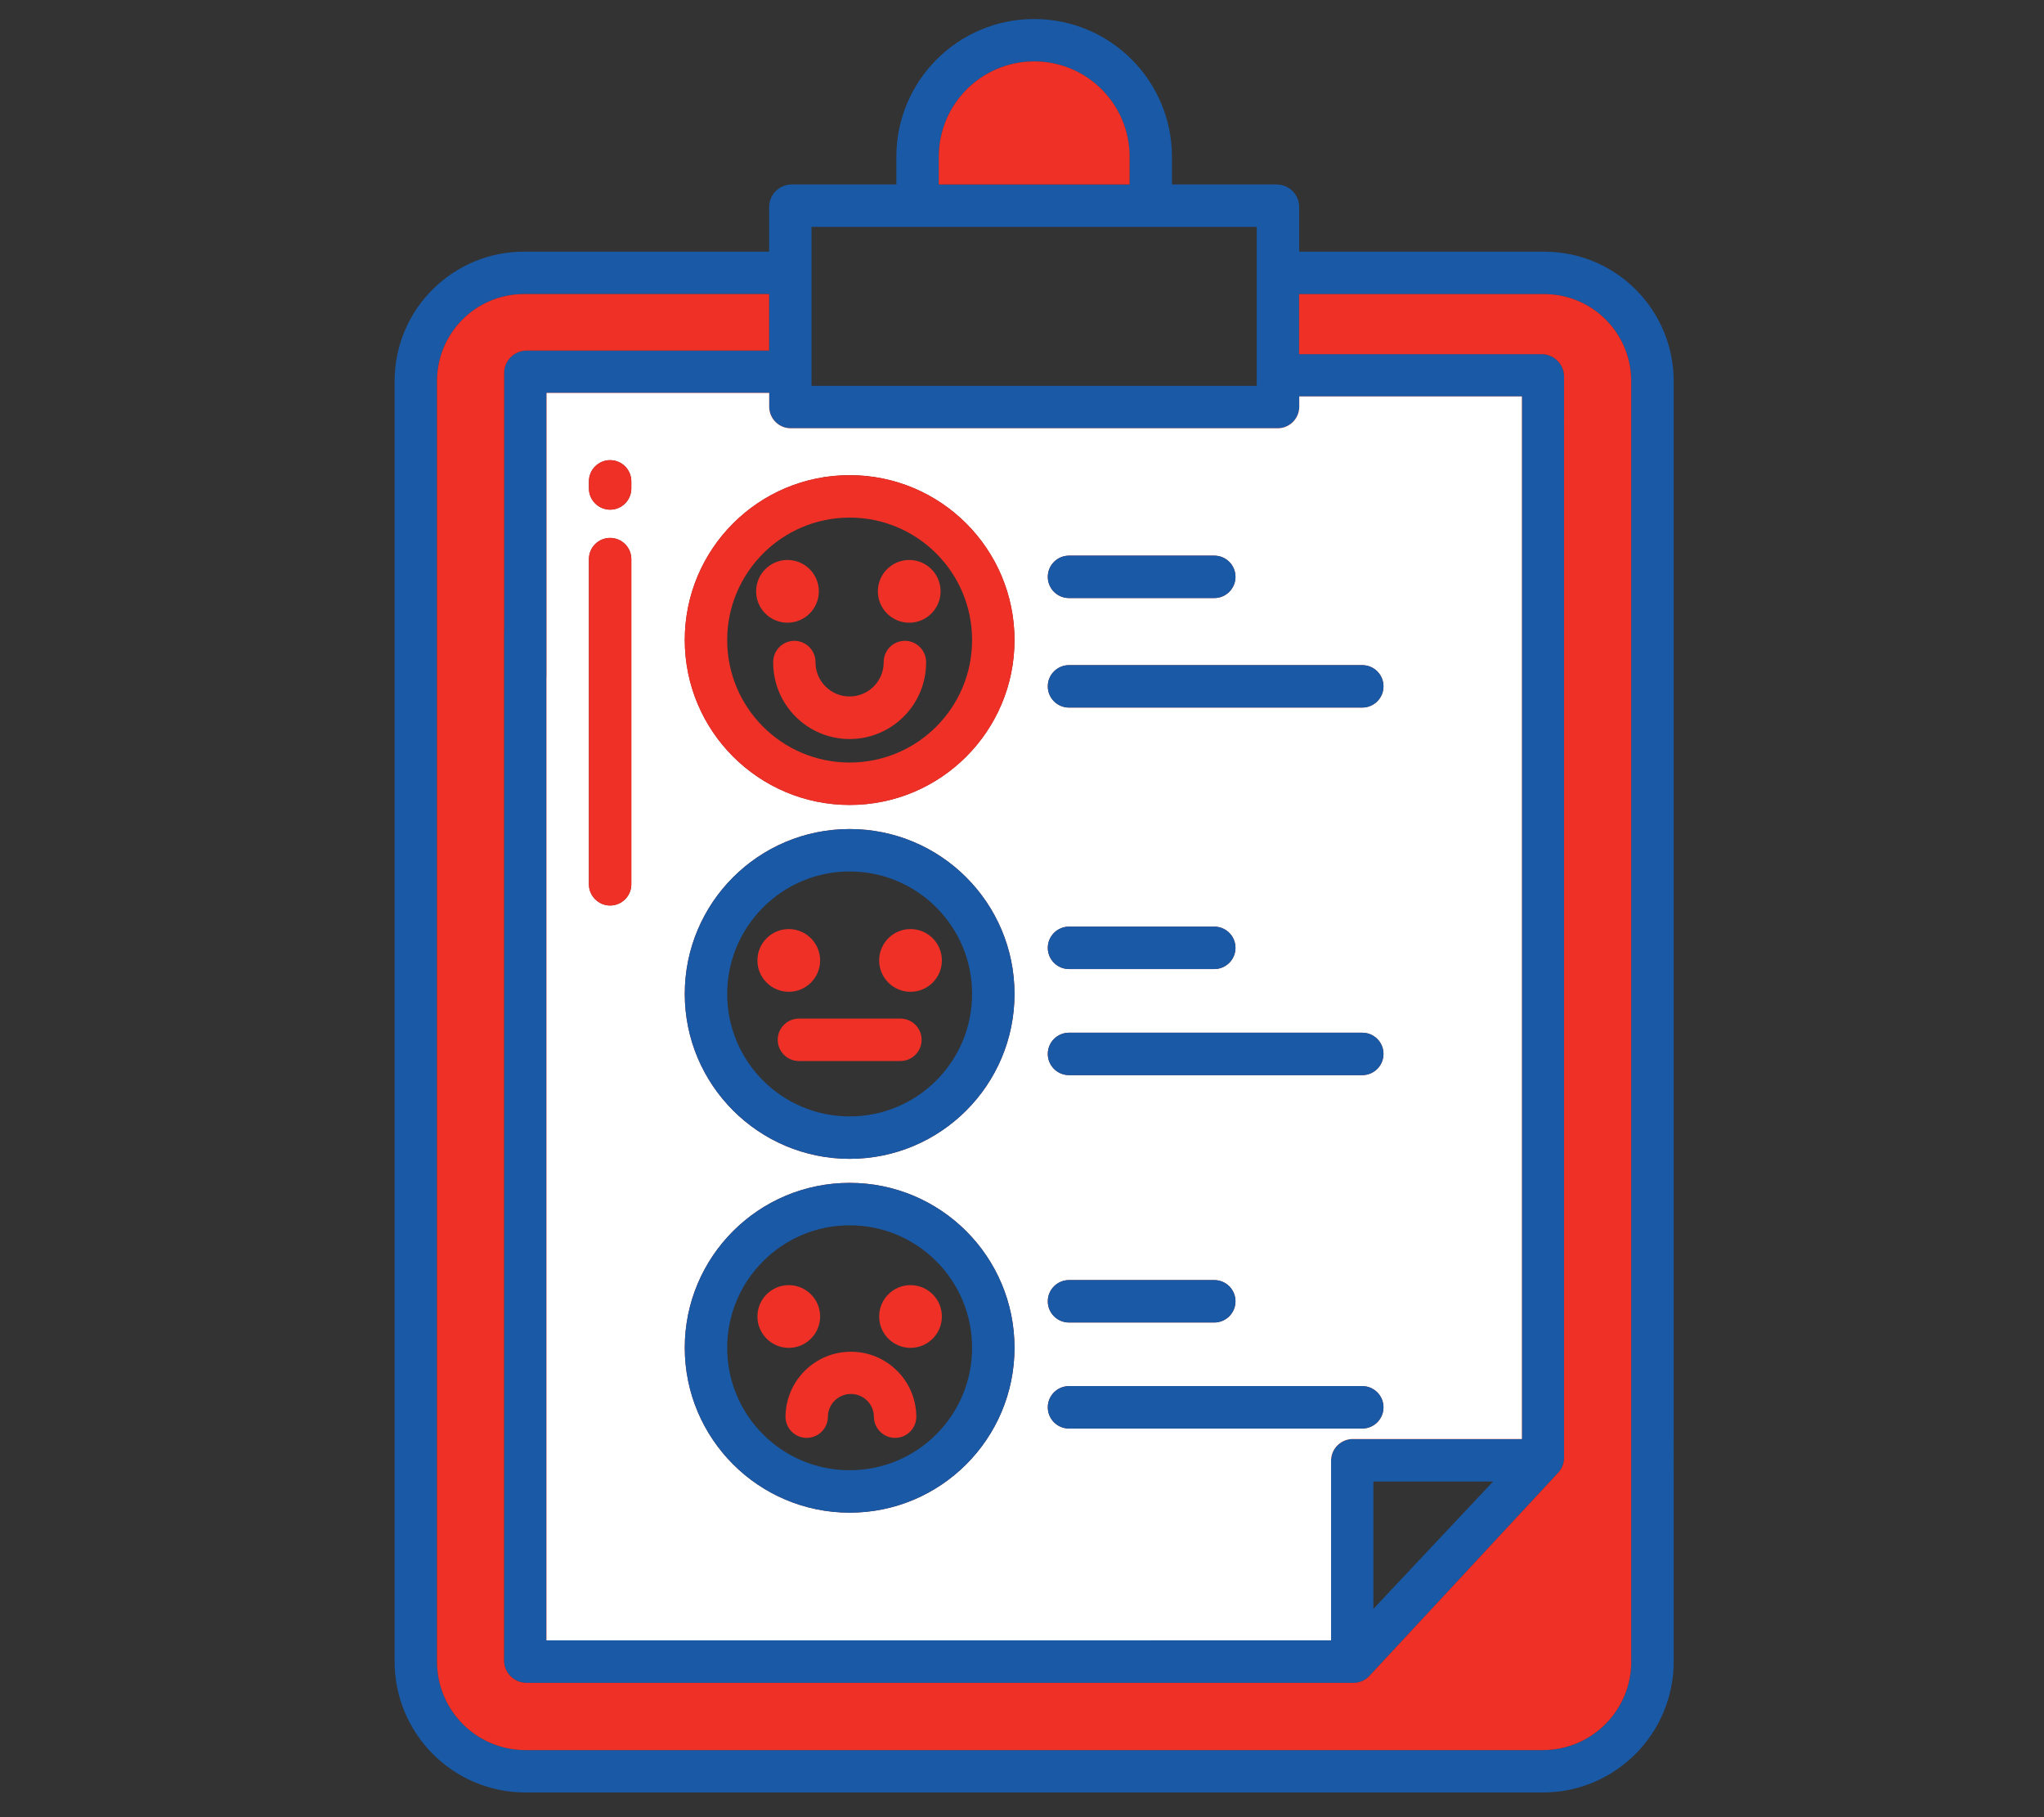
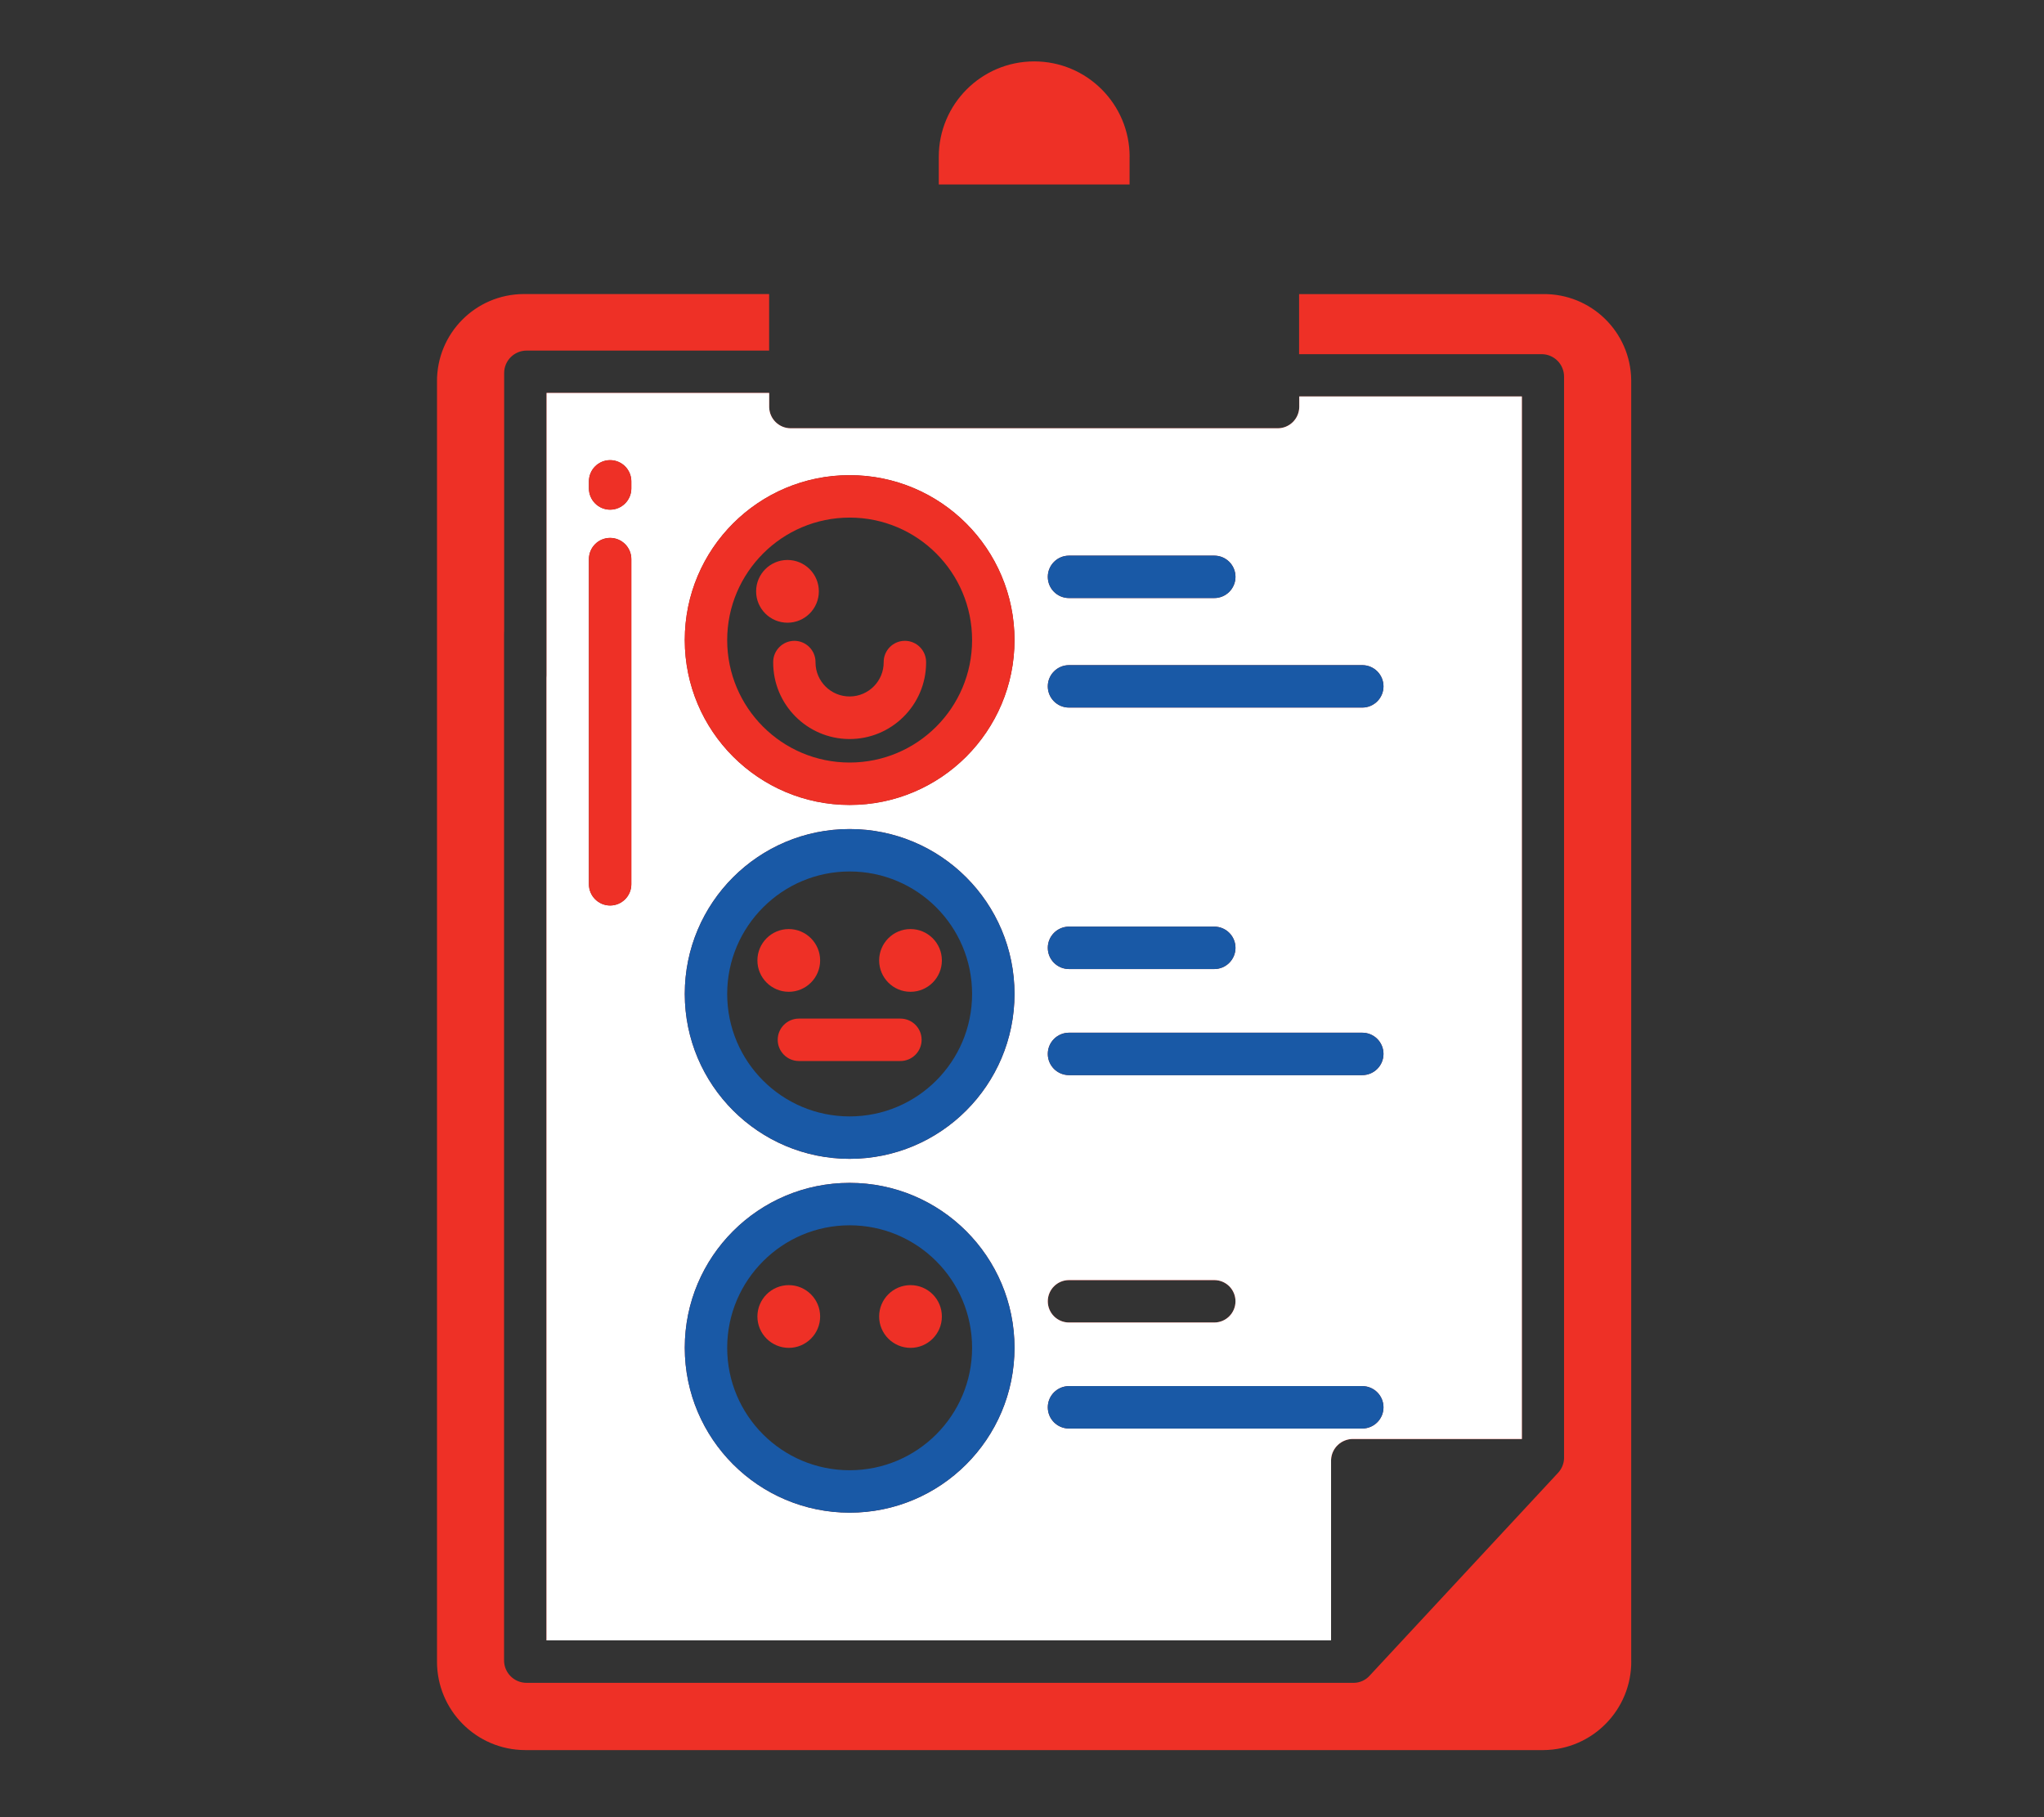
<svg xmlns="http://www.w3.org/2000/svg" id="Layer_1" data-name="Layer 1" viewBox="0 0 428.82 381.17">
  <rect x="0" y="0" width="428.82" height="381.17" fill="#333333" stroke="none" />
  <defs>
    <style>
      .cls-1 {
        fill: #fff;
      }

      .cls-1, .cls-2, .cls-3 {
        stroke-width: 0px;
      }

      .cls-2 {
        fill: #1959a6;
      }

      .cls-3 {
        fill: #ee3026;
      }
    </style>
  </defs>
-   <path class="cls-2" d="m324.09,52.79h-51.53v-9.4c-.02-2.53-2.02-4.59-4.55-4.69h-22.14v-5.8c0-15.97-12.94-28.91-28.91-28.91s-28.91,12.94-28.91,28.91v5.8h-22.14c-2.53.1-4.52,2.17-4.55,4.69v9.4h-51.18c-15.01-.13-27.27,11.92-27.39,26.93v268.64c-.09,15.17,12.13,27.54,27.29,27.63h213.66c15.17-.04,27.43-12.37,27.39-27.53V80.07c.06-15.01-12.05-27.22-27.04-27.28ZM216.96,12.88c11.06,0,20.02,8.96,20.02,20.02v5.8h-40.03v-5.8h0c0-11.06,8.96-20.02,20.02-20.02h-.01Zm-46.71,34.71h93.4v33.35h-93.4v-33.35Zm-8.88,34.83v2.97c.04,2.48,2.07,4.46,4.55,4.45h102.11c2.48.01,4.5-1.97,4.55-4.45v-2.23h46.7v218.68h-35.37c-2.49-.04-4.56,1.9-4.66,4.38v37.87H114.65v-201.93c0-.15.02-.31.02-.46v-59.28h46.7Zm151.87,228.34l-25.11,26.72v-26.72h25.11Zm10.61,56.34H110.18c-10.25-.03-18.53-8.36-18.5-18.62V80.07c-.07-10.09,8.04-18.32,18.13-18.39h51.55v11.86h-50.88c-2.6,0-4.71,2.11-4.71,4.71v54.11c-.01.15-.02.31-.02.46v215.46c0,2.6,2.11,4.71,4.71,4.71h173.63c1.25-.03,2.43-.58,3.26-1.51l39.46-42.47c.8-.83,1.27-1.92,1.32-3.06V79c0-2.6-2.11-4.71-4.71-4.71h-50.88v-12.6h51.18c10.09-.13,18.37,7.93,18.5,18.02v268.66h.01c.1,10.24-8.13,18.63-18.38,18.73h0Z" />
  <path class="cls-3" d="m272.58,83.16v2.23c-.05,2.48-2.07,4.46-4.55,4.45h-102.11c-2.48.01-4.51-1.97-4.55-4.45v-2.97h-46.7v59.28c0,.15-.01.31-.02.46v201.93h164.6v-37.87c.1-2.48,2.17-4.42,4.66-4.38h35.37V83.16h-46.7Zm-48.31,33.39h30.48c2.46,0,4.45,1.99,4.45,4.45s-2,4.45-4.45,4.45h-30.48c-2.46,0-4.45-1.99-4.45-4.45s2-4.45,4.45-4.45Zm-91.82,68.94c0,2.46-2,4.45-4.45,4.45s-4.45-2-4.45-4.45v-68.21c0-2.46,1.99-4.45,4.45-4.45s4.45,2,4.45,4.45v68.21Zm0-83.03c0,2.46-2,4.45-4.45,4.45s-4.45-2-4.45-4.45v-1.49c0-2.46,1.99-4.45,4.45-4.45s4.45,2,4.45,4.45v1.49Zm45.8,214.84c-9.55-.01-18.19-3.88-24.45-10.14s-10.13-14.9-10.14-24.45c0-19.11,15.48-34.59,34.59-34.59s34.59,15.48,34.59,34.59-15.49,34.59-34.59,34.59h0Zm0-74.22c-9.55,0-18.19-3.88-24.45-10.14s-10.13-14.9-10.14-24.45c0-19.11,15.48-34.59,34.59-34.59s34.59,15.48,34.59,34.59-15.49,34.59-34.59,34.59Zm0-74.23c-9.55,0-18.19-3.89-24.45-10.14-6.26-6.26-10.13-14.91-10.14-24.45,0-19.11,15.48-34.59,34.59-34.59s34.59,15.48,34.59,34.59-15.49,34.59-34.59,34.59Zm107.55,130.8h-61.53c-2.46,0-4.45-1.99-4.45-4.45s2-4.45,4.45-4.45h61.53c2.46,0,4.45,1.99,4.45,4.45s-2,4.45-4.45,4.45Zm-65.98-26.69c0-2.46,2-4.45,4.45-4.45h30.48c2.46,0,4.45,1.99,4.45,4.45s-2,4.45-4.45,4.45h-30.48c-2.46,0-4.45-1.99-4.45-4.45h0Zm65.98-47.44h-61.53c-2.46,0-4.45-1.99-4.45-4.45s2-4.45,4.45-4.45h61.53c2.46,0,4.45,1.99,4.45,4.45s-2,4.45-4.45,4.45Zm-65.98-26.7c0-2.46,2-4.45,4.45-4.45h30.48c2.46,0,4.45,1.99,4.45,4.45s-2,4.45-4.45,4.45h-30.48c-2.46,0-4.45-1.99-4.45-4.45h0Zm65.98-50.4h-61.53c-2.46,0-4.45-1.99-4.45-4.45s2-4.45,4.45-4.45h61.53c2.46,0,4.45,1.99,4.45,4.45s-2,4.45-4.45,4.45Z" />
  <path class="cls-3" d="m236.98,32.9v5.8h-40.03v-5.8h0c0-11.06,8.96-20.02,20.02-20.02s20.02,8.96,20.02,20.02h-.01Z" />
  <path class="cls-3" d="m342.23,348.36c.1,10.25-8.13,18.64-18.38,18.74H110.18c-10.25-.03-18.53-8.36-18.5-18.62V80.07c-.07-10.09,8.04-18.32,18.13-18.39h51.55v11.86h-50.88c-2.6,0-4.71,2.11-4.71,4.71v54.11c-.01.15-.02.31-.02.46v215.46c0,2.6,2.11,4.71,4.71,4.71h173.63c1.25-.03,2.43-.58,3.26-1.51l39.46-42.47c.8-.83,1.27-1.92,1.32-3.06V79c0-2.6-2.11-4.71-4.71-4.71h-50.88v-12.6h51.18c10.09-.13,18.37,7.93,18.5,18.02v268.66h.01Z" />
  <path class="cls-1" d="m272.58,83.16v2.23c-.05,2.48-2.07,4.46-4.55,4.45h-102.11c-2.48.01-4.51-1.97-4.55-4.45v-2.97h-46.7v59.28c0,.15-.01.31-.02.46v201.93h164.6v-37.87c.1-2.48,2.17-4.42,4.66-4.38h35.37V83.16h-46.7Zm-48.31,33.39h30.48c2.46,0,4.45,1.99,4.45,4.45s-2,4.45-4.45,4.45h-30.48c-2.46,0-4.45-1.99-4.45-4.45s2-4.45,4.45-4.45Zm-91.82,68.94c0,2.46-2,4.45-4.45,4.45s-4.45-2-4.45-4.45v-68.21c0-2.46,1.99-4.45,4.45-4.45s4.45,2,4.45,4.45v68.21Zm0-83.03c0,2.46-2,4.45-4.45,4.45s-4.45-2-4.45-4.45v-1.49c0-2.46,1.99-4.45,4.45-4.45s4.45,2,4.45,4.45v1.49Zm45.8,214.84c-9.55-.01-18.19-3.88-24.45-10.14s-10.13-14.9-10.14-24.45c0-19.11,15.48-34.59,34.59-34.59s34.59,15.48,34.59,34.59-15.49,34.59-34.59,34.59h0Zm0-74.22c-9.55,0-18.19-3.88-24.45-10.14s-10.13-14.9-10.14-24.45c0-19.11,15.48-34.59,34.59-34.59s34.59,15.48,34.59,34.59-15.49,34.59-34.59,34.59Zm0-74.23c-9.55,0-18.19-3.89-24.45-10.14-6.26-6.26-10.13-14.91-10.14-24.45,0-19.11,15.48-34.59,34.59-34.59s34.59,15.48,34.59,34.59-15.49,34.59-34.59,34.59Zm107.55,130.8h-61.53c-2.46,0-4.45-1.99-4.45-4.45s2-4.45,4.45-4.45h61.53c2.46,0,4.45,1.99,4.45,4.45s-2,4.45-4.45,4.45Zm-65.98-26.69c0-2.46,2-4.45,4.45-4.45h30.48c2.46,0,4.45,1.99,4.45,4.45s-2,4.45-4.45,4.45h-30.48c-2.46,0-4.45-1.99-4.45-4.45h0Zm65.98-47.44h-61.53c-2.46,0-4.45-1.99-4.45-4.45s2-4.45,4.45-4.45h61.53c2.46,0,4.45,1.99,4.45,4.45s-2,4.45-4.45,4.45Zm-65.98-26.7c0-2.46,2-4.45,4.45-4.45h30.48c2.46,0,4.45,1.99,4.45,4.45s-2,4.45-4.45,4.45h-30.48c-2.46,0-4.45-1.99-4.45-4.45h0Zm65.98-50.4h-61.53c-2.46,0-4.45-1.99-4.45-4.45s2-4.45,4.45-4.45h61.53c2.46,0,4.45,1.99,4.45,4.45s-2,4.45-4.45,4.45Z" />
  <path class="cls-3" d="m132.45,100.97v1.49c0,2.46-2,4.45-4.45,4.45s-4.45-2-4.45-4.45v-1.49c0-2.46,1.99-4.45,4.45-4.45s4.45,2,4.45,4.45Z" />
  <path class="cls-3" d="m132.45,117.28v68.21c0,2.46-2,4.45-4.45,4.45s-4.45-2-4.45-4.45v-68.21c0-2.46,1.99-4.45,4.45-4.45s4.45,2,4.45,4.45Z" />
  <path class="cls-3" d="m178.25,99.67c-19.11,0-34.59,15.48-34.59,34.59,0,9.54,3.88,18.19,10.14,24.45,6.26,6.25,14.9,10.13,24.45,10.14,19.1,0,34.59-15.48,34.59-34.59s-15.48-34.59-34.59-34.59Zm0,60.28c-14.19,0-25.69-11.5-25.69-25.69,0-7.09,2.89-13.51,7.54-18.16,4.64-4.65,11.06-7.52,18.15-7.53,14.19,0,25.69,11.5,25.69,25.69s-11.5,25.69-25.69,25.69h0Z" />
  <path class="cls-2" d="m178.25,248.12c-19.11,0-34.59,15.48-34.59,34.59,0,9.55,3.88,18.19,10.14,24.45s14.9,10.13,24.45,10.14c19.1,0,34.59-15.48,34.59-34.59s-15.48-34.59-34.59-34.59h0Zm0,60.28c-14.19,0-25.69-11.5-25.69-25.69,0-7.09,2.89-13.51,7.54-18.16,4.64-4.65,11.06-7.53,18.15-7.53,14.19,0,25.69,11.5,25.69,25.69s-11.5,25.69-25.69,25.69h0Z" />
  <path class="cls-2" d="m178.25,173.9c-19.11,0-34.59,15.48-34.59,34.59,0,9.55,3.88,18.19,10.14,24.45s14.9,10.13,24.45,10.14c19.1,0,34.59-15.48,34.59-34.59s-15.48-34.59-34.59-34.59Zm0,60.28c-14.19,0-25.69-11.5-25.69-25.69,0-7.09,2.89-13.51,7.54-18.16,4.64-4.65,11.06-7.53,18.15-7.53,14.19,0,25.69,11.5,25.69,25.69s-11.5,25.69-25.69,25.69h0Z" />
  <circle class="cls-3" cx="165.21" cy="124.04" r="6.58" />
-   <circle class="cls-3" cx="190.75" cy="124.04" r="6.58" />
  <path class="cls-3" d="m166.66,134.42c-2.45,0-4.45,1.99-4.45,4.45-.06,8.86,7.08,16.09,15.93,16.15s16.09-7.08,16.15-15.93v-.22c0-2.45-1.99-4.45-4.45-4.45s-4.45,1.99-4.45,4.45c.04,3.95-3.13,7.18-7.08,7.22s-7.18-3.13-7.22-7.08v-.14c0-2.45-1.99-4.45-4.45-4.45h.03-.01Z" />
  <path class="cls-3" d="m165.48,282.73c3.63,0,6.58-2.95,6.58-6.58s-2.95-6.58-6.58-6.58-6.58,2.95-6.58,6.58h0c0,3.63,2.95,6.57,6.58,6.58Z" />
  <path class="cls-3" d="m191.02,282.73c3.63,0,6.58-2.94,6.58-6.58s-2.94-6.58-6.58-6.58-6.58,2.94-6.58,6.58h0c0,3.63,2.95,6.57,6.58,6.58Z" />
-   <path class="cls-3" d="m164.79,297.16c0,2.45,1.99,4.45,4.45,4.45s4.45-1.99,4.45-4.45c.03-2.66,2.22-4.8,4.89-4.76,2.62.03,4.73,2.15,4.76,4.76,0,2.45,1.99,4.45,4.45,4.45s4.45-1.99,4.45-4.45c-.05-7.58-6.24-13.68-13.82-13.62-7.5.05-13.56,6.13-13.62,13.62h-.02.01Z" />
  <path class="cls-3" d="m165.48,208.04c3.63,0,6.58-2.95,6.58-6.58s-2.95-6.58-6.58-6.58-6.58,2.94-6.58,6.58,2.95,6.57,6.58,6.58Z" />
  <circle class="cls-3" cx="191.02" cy="201.46" r="6.58" />
  <path class="cls-3" d="m163.16,218.11c0,2.45,1.99,4.45,4.45,4.45h21.29c2.45,0,4.45-1.99,4.45-4.45s-1.99-4.45-4.45-4.45h-21.29c-2.45,0-4.45,1.99-4.45,4.45h0Z" />
  <path class="cls-2" d="m259.2,121c0,2.46-2,4.45-4.45,4.45h-30.48c-2.46,0-4.45-1.99-4.45-4.45s2-4.45,4.45-4.45h30.48c2.46,0,4.45,1.99,4.45,4.45Z" />
  <path class="cls-2" d="m290.25,143.97c0,2.46-2,4.45-4.45,4.45h-61.53c-2.46,0-4.45-1.99-4.45-4.45s2-4.45,4.45-4.45h61.53c2.46,0,4.45,1.99,4.45,4.45Z" />
  <path class="cls-2" d="m259.2,198.82c0,2.46-2,4.45-4.45,4.45h-30.48c-2.46,0-4.45-1.99-4.45-4.45s2-4.45,4.45-4.45h30.48c2.46,0,4.45,1.99,4.45,4.45Z" />
  <path class="cls-2" d="m290.25,221.07c0,2.46-2,4.45-4.45,4.45h-61.53c-2.46,0-4.45-1.99-4.45-4.45s2-4.45,4.45-4.45h61.53c2.46,0,4.45,1.99,4.45,4.45Z" />
-   <path class="cls-2" d="m259.2,272.96c0,2.46-2,4.45-4.45,4.45h-30.48c-2.46,0-4.45-1.99-4.45-4.45s2-4.45,4.45-4.45h30.48c2.46,0,4.45,1.99,4.45,4.45Z" />
  <path class="cls-2" d="m290.25,295.2c0,2.46-2,4.45-4.45,4.45h-61.53c-2.46,0-4.45-1.99-4.45-4.45s2-4.45,4.45-4.45h61.53c2.46,0,4.45,1.99,4.45,4.45Z" />
</svg>